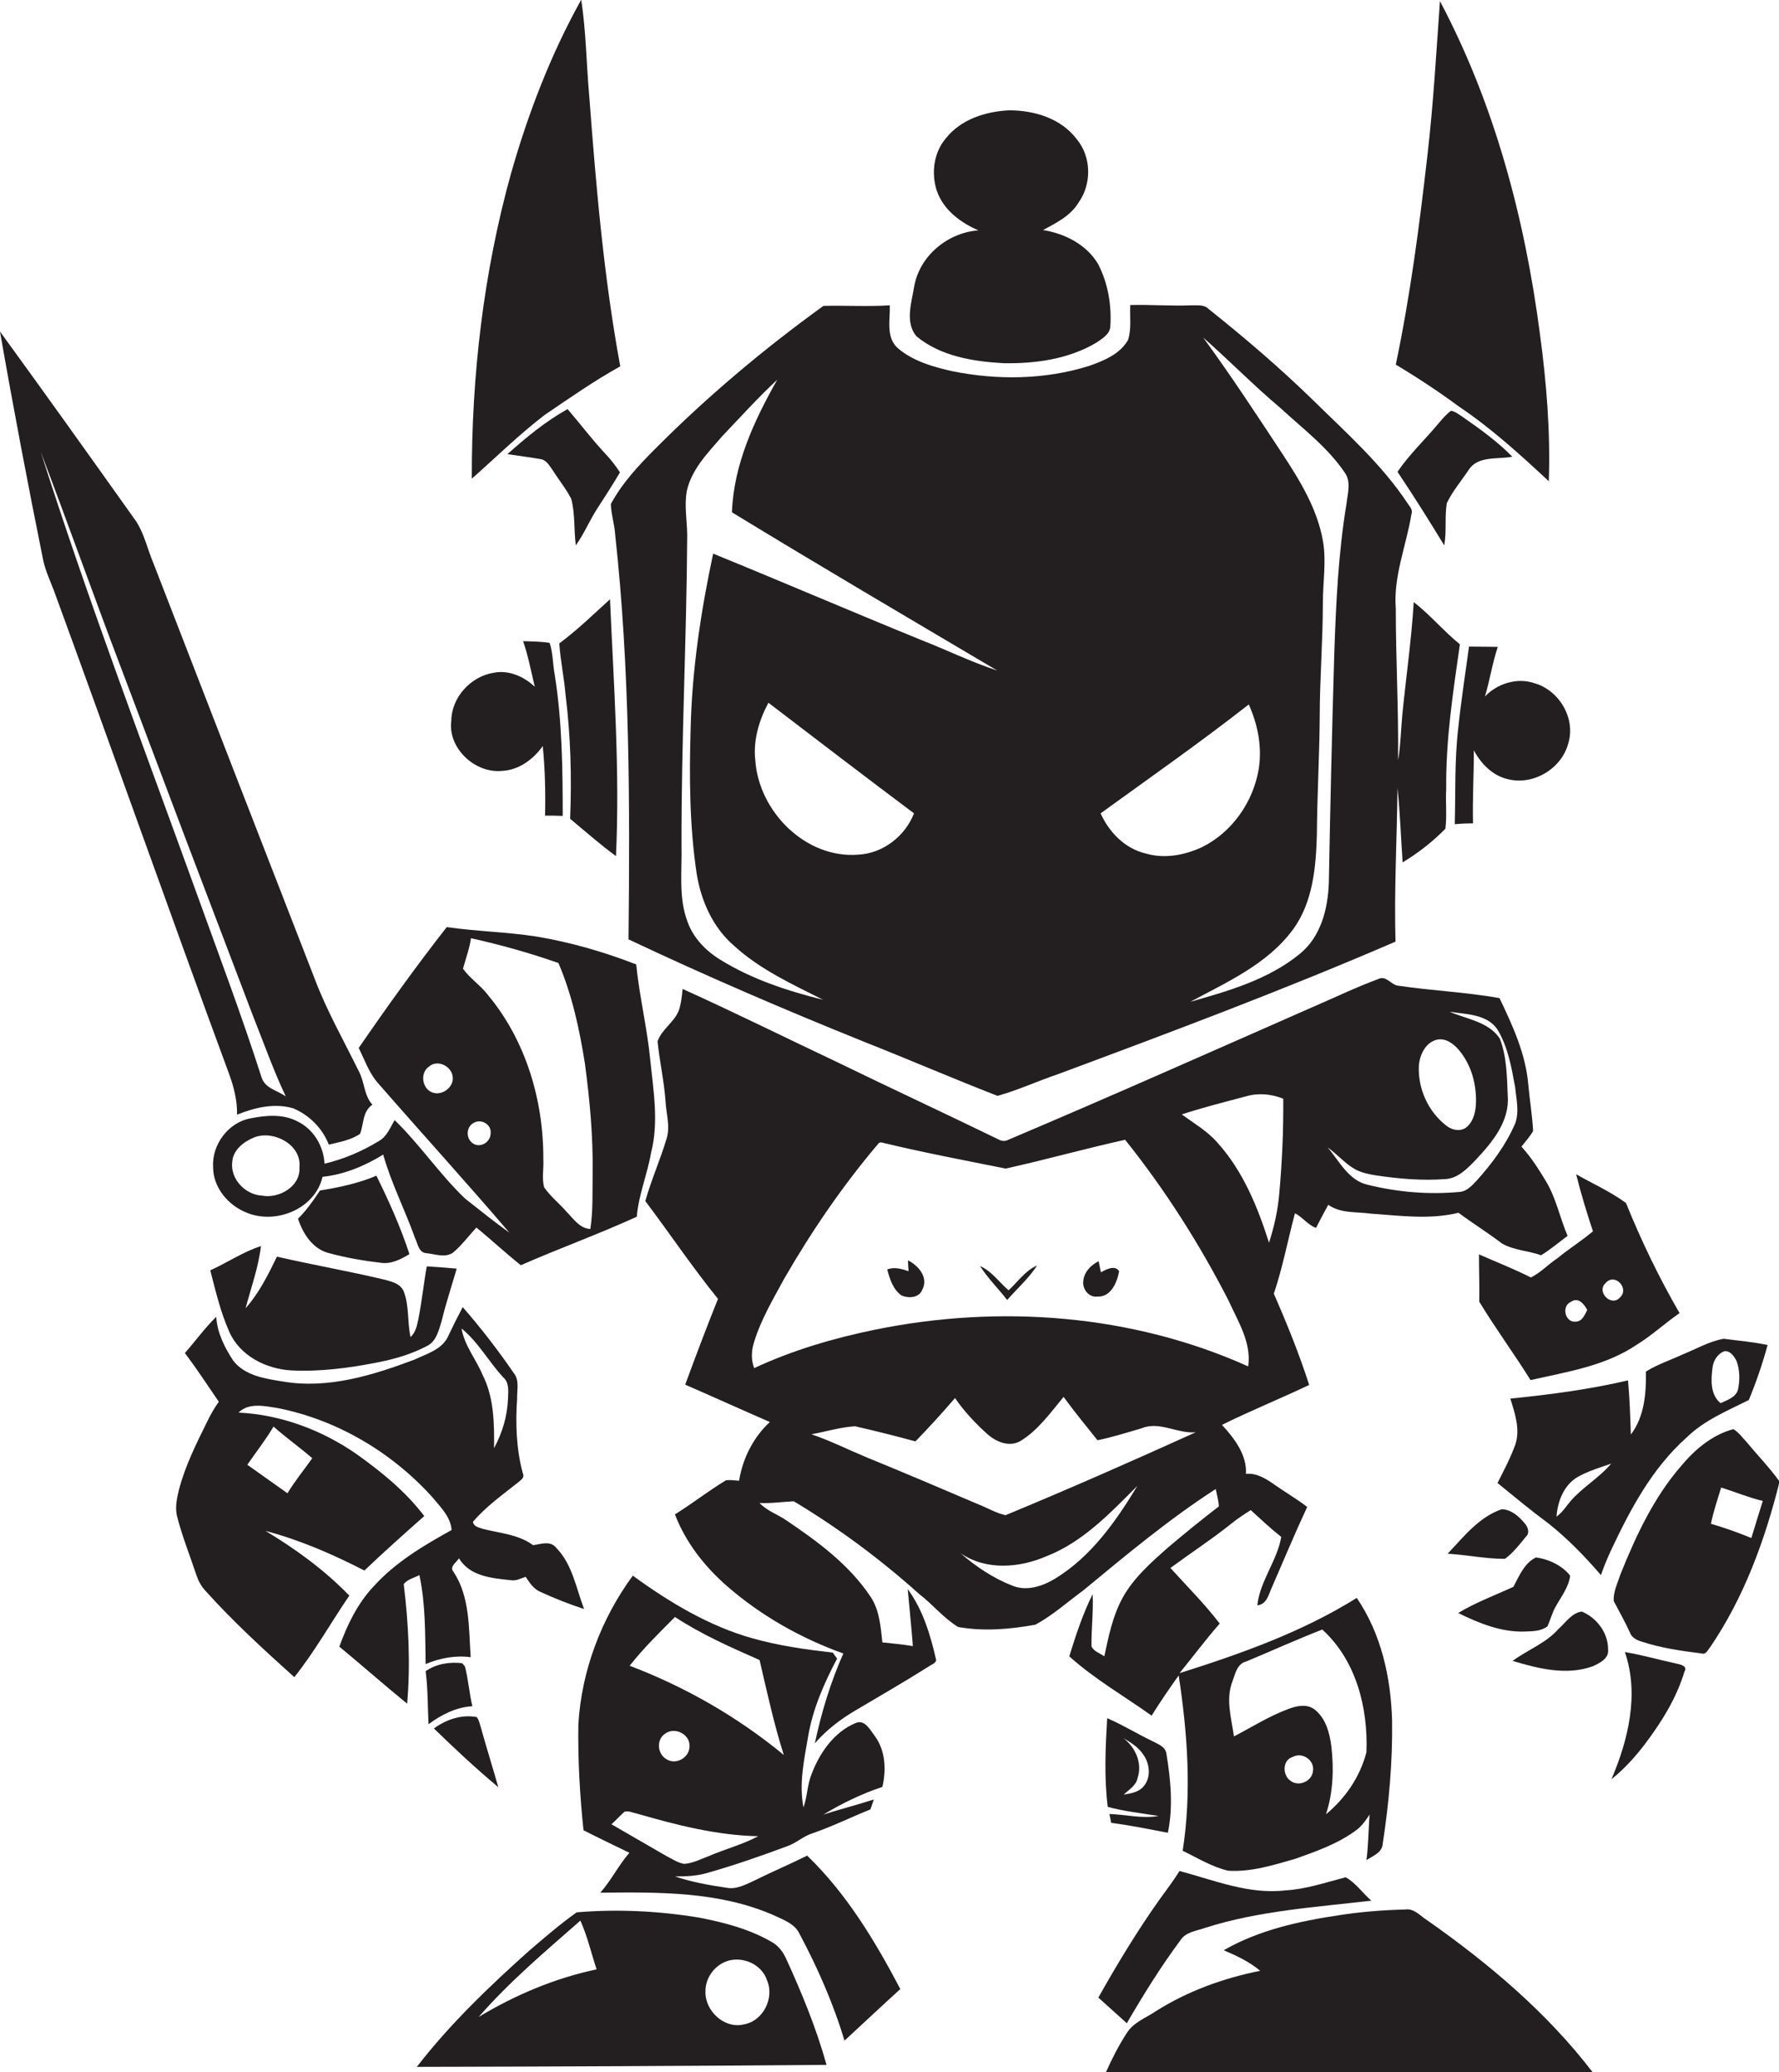
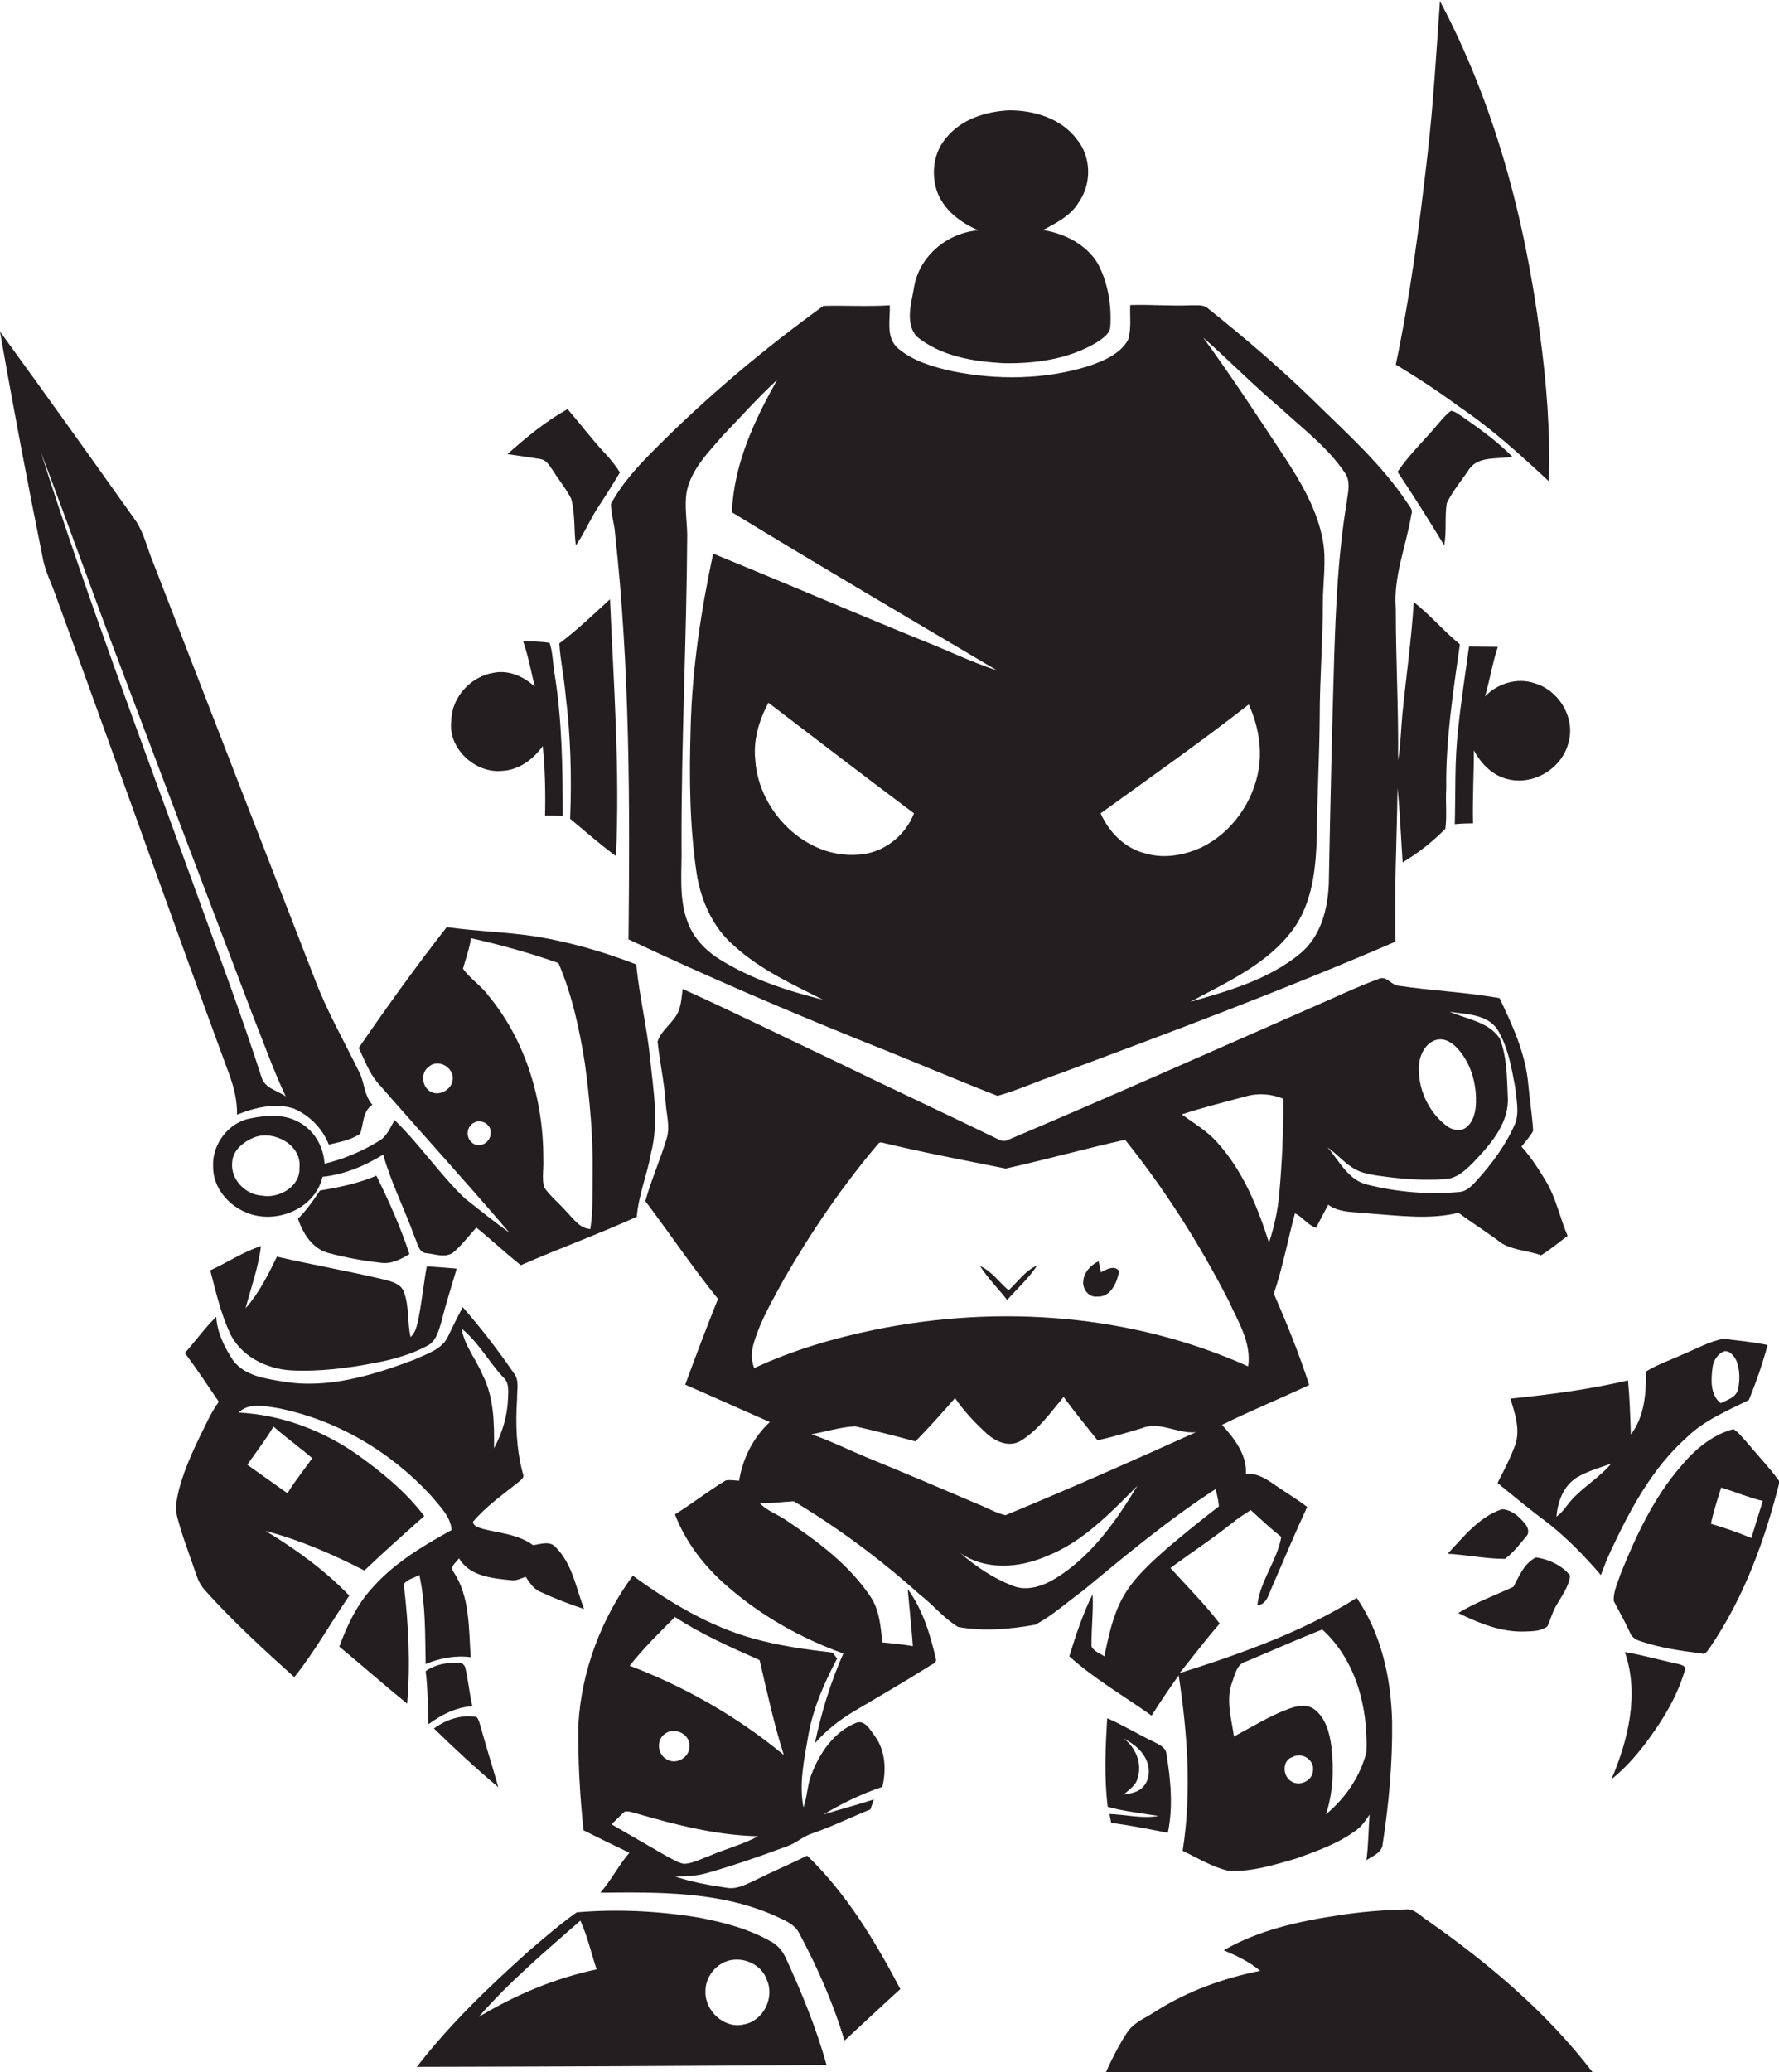
<svg xmlns="http://www.w3.org/2000/svg" version="1.1" id="Layer_1" x="0px" y="0px" viewBox="0 0 624.4 726.9" enable-background="new 0 0 624.4 726.9" xml:space="preserve">
  <g>
-     <path fill="#231F20" d="M217.7,128.5c-5.8-31.4-8.5-63.2-10.9-95c-1-11.2-1.1-22.5-2.8-33.6c-10.7,19.2-18.6,39.8-24.6,60.8   c-9.7,34.8-13.9,71.1-13.8,107.2c8.5-7.5,16.5-15.4,25.5-22.3C199.8,139.7,208.5,133.6,217.7,128.5z" />
    <path fill="#231F20" d="M543.6,168.8c0.6-17.3-0.8-34.5-3.1-51.6c-5.3-40.5-15.9-80.6-35.1-116.8c-1.3,18.1-2.3,36.1-4.4,54.1   c-2.8,24.6-6,49.1-11.1,73.4c7.7,4.6,15.1,9.5,22.3,14.8C523.5,150.3,533.6,159.5,543.6,168.8z" />
    <path fill="#231F20" d="M352.2,127.4c11.2,0.2,22.8-1.4,32.6-7.2c2-1.4,4.7-2.9,4.9-5.6c0.5-7.5-0.8-15.3-4.3-22   c-4-6.8-11.7-10.7-19.3-11.9c4.6-2.5,9.7-5,12.5-9.7c4.6-6.5,4.5-16-0.7-22.2c-5.5-7.3-14.9-10.1-23.7-10.1   c-8.2,0.4-16.9,3.1-22.2,9.8c-4.3,5-5.2,12.3-3.2,18.4c2.3,6.7,8.3,11.2,14.6,13.9c-10.7,0.8-20.5,8.8-22.5,19.5   c-0.9,5.7-3.4,12.8,0.8,17.7C330.2,125,341.6,126.8,352.2,127.4z" />
    <path fill="#231F20" d="M215.9,187.4c5.2,47.2,5.2,94.8,4.7,142.1c27.1,12.8,54.8,24.7,82.6,35.9c15.7,6.2,31.2,12.9,46.9,19   c7.2-2,14.1-5.2,21.2-7.6c39.8-14.8,79.6-29.7,118.5-46.5c-0.5-18,0.5-35.9,0.7-53.9c0.9,8.7,1.2,17.4,1.8,26.1   c5.5-3.3,10.6-7.3,15-11.8c0.6-4.7,0-9.4,0.3-14.1c-0.2-17,2.4-33.8,4.8-50.6c-5.7-4.6-10.4-10.3-16.2-14.8   c-0.8,13.2-2.7,26.3-4,39.4c-0.5,5.4-0.6,10.8-1.5,16.1c0.2-17.7-0.8-35.4-0.8-53.2c-0.9-11.4,3.7-22.1,5.5-33.2   c0.6-1.5-0.7-2.7-1.4-3.8c-9-13.6-21.4-24.6-33-36c-11.7-11.4-24.1-22-36.9-32.2c-1.6-1.6-4.1-1.1-6.1-1.2   c-7.1,0.3-14.2-0.3-21.3-0.1c-0.2,4.1,0.5,8.4-0.8,12.3c-2.9,5-8.6,7.3-13.8,9.1c-15.4,4.8-32.1,5-47.9,1.8c-6.7-1.5-13.7-3.5-19-8   c-4.4-3.8-2.7-10.1-2.9-15.1c-7.8,0.5-15.6,0-23.3,0.2c-20.9,15.1-40.8,31.8-59,50.1c-5.9,5.9-11.6,12-15.6,19.4   C214.5,180.5,215.7,183.9,215.9,187.4z M449.5,143.2c7.8,7.2,16.5,13.7,22.5,22.6c2.3,3.2,1,7.3,0.6,10.9   c-2.9,17.5-3.7,35.2-4.3,52.9c-0.8,26.7-1.4,53.3-1.9,80c-0.3,9.2-2.8,19-10.2,25c-11,9-25,13-38.4,16.8   c12.8-6.9,26.9-13.1,35.9-25.2c7.1-9.6,8.2-22,8.5-33.6c0.1-13.7,0.9-27.4,1-41c0-13.4,1.1-26.7,1.1-40.1c0-7.3,1.3-14.7,0-21.9   c-2-11.1-7.9-20.8-14-30.1c-9.1-13.8-18.2-27.7-28-41.1C431.5,126.5,440.1,135.3,449.5,143.2z M438.3,247.1   c3.2,7.1,4.7,14.9,3.5,22.6c-1.9,11.6-9.4,22.3-20,27.5c-6.1,2.8-13.1,4.1-19.6,2.2c-7.3-1.7-12.9-7.4-15.9-14.1   C403.7,272.7,421.3,260.4,438.3,247.1z M301.1,299.8c-18.4,1.4-34.8-15.2-36-33.1c-0.8-7,1.3-14,4.6-20.2c17,13,34,26,51.1,38.8   C317.7,293.3,309.9,299.4,301.1,299.8z M239.2,296.6c-0.1-36.4,1.8-72.7,2-109.1c-0.1-5-1-10-0.2-15c1.6-7.8,7.5-13.7,12.5-19.5   c6.4-6.7,12.5-13.5,19.3-19.8c-8.1,14.3-15.3,29.8-15.9,46.5c30.8,18.8,62,37.1,93.1,55.5c-9.2-3-17.9-7.3-26.9-10.8   c-24.3-9.9-48.5-20.3-72.8-30.2c-4.3,20.2-7.4,40.6-7.9,61.3c-0.5,17-0.4,34,2.1,50.8c1.5,9.6,5.7,19.1,13.2,25.5   c9.1,8.3,20.3,13.4,31.2,18.9c-12.5-3.1-25-7.2-36-14c-5.1-3.1-9.6-7.7-11.6-13.4C238.1,314.9,239.4,305.5,239.2,296.6z" />
    <path fill="#231F20" d="M83.2,391c6.2-2.5,13.2-4.2,19.8-2.2c5.6,2.4,10.2,7,12.4,12.7c3.8-0.9,7.8-1.6,11-3.8   c1.3-3.5,0.8-7.8,4.3-10.2c-3-3.3-2.7-8-4.8-11.8c-5.3-10.8-11.3-21.3-15.5-32.5c-18.9-48.5-37.7-97-56.5-145.5   c-2.1-4.9-3.2-10.3-6.1-14.8C32,160.7,16.1,138.4,0,116.3c4.7,26.9,9.8,53.7,15.2,80.4c0.8,3.6,2.4,7,3.7,10.4   c20.7,56.5,40.7,113.2,61.5,169.6C82.1,381.3,83.3,386.1,83.2,391z M14.3,158.5c9.6,25.2,18.6,50.6,28.2,75.8   c15.3,40.6,30.7,81.2,46.2,121.8c3.8,9.5,7.2,19.2,11.6,28.5c-2.9-2.1-7.3-2.8-8.5-6.7c-7.1-22.1-15.3-43.8-23.2-65.7   C50.1,261.1,30.8,210.3,14.3,158.5z" />
    <path fill="#231F20" d="M209.8,178.1c2.7-4.1,5.3-8.2,7.8-12.4c-1.5-2.3-3.2-4.5-5.1-6.5c-4.7-5-8.8-10.5-13.3-15.7   c-7.7,4.3-14.5,9.9-21.1,15.8c4,0.6,8,1.1,11.9,1.8c2.1,0.5,3.1,2.7,4.3,4.3c2,3.2,4.5,6.2,6.2,9.6c1.4,5.3,0.9,10.9,1.6,16.3   C205.1,187.1,207,182.4,209.8,178.1z" />
    <path fill="#231F20" d="M530.8,160.2c-5.2-5.3-11.3-9.7-17.5-14c-1.3-0.8-2.5-1.9-4-2.1c-1.7,1.2-3,2.8-4.3,4.3   c-4.8,5.8-10.3,10.9-14.5,17.1c5.7,8.5,11.1,17.1,16.4,25.8c0.9-4.9,0.1-9.9,0.9-14.8c2-4.2,5.1-7.8,7.7-11.7   C518.7,159.8,525.6,161.2,530.8,160.2z" />
    <path fill="#231F20" d="M216.2,300.3c1.4-30.1-0.8-60.1-2.1-90.1c-5.8,5.3-11.5,10.8-17.8,15.5c0.4,6,1.7,12,2.2,18   c1.8,14.4,2.2,29,1.6,43.5C205.4,291.6,210.6,296.2,216.2,300.3z" />
    <path fill="#231F20" d="M176.3,270.4c5.9-0.3,10.9-4.1,14.2-8.7c0.8,8.1,1,16.2,0.8,24.4c2.1,0,4.1,0,6.2,0.1   c0-16.5-0.2-33.2-2.8-49.5c-0.7-3.7-0.6-7.7-1.8-11.2c-3.1-0.5-6.2-0.5-9.3-0.6c1.8,5.2,2.8,10.6,4.1,16c-3.8-3.6-9.2-6-14.5-4.9   c-8,1.3-14.7,8.6-14.8,16.8C157.1,262.3,166.6,271.4,176.3,270.4z" />
    <path fill="#231F20" d="M521.2,244.3c1.7-5.7,2.6-11.7,4.5-17.4c-3.4,0-6.8-0.1-10.1-0.1c-1.3,9.6-2.8,19.1-3.8,28.8   c-1.3,11.1-0.9,22.3-1.2,33.5c2.1-0.2,4.3-0.3,6.4-0.3c-0.2-8.5,0.3-17.1,0.3-25.6c2.5,4.7,6.6,8.9,11.9,10.1   c8.9,2.3,18.8-3.6,21.2-12.4c2.8-8.9-3.2-18.9-12-21.3C532.4,237.6,525.5,239.8,521.2,244.3z" />
    <path fill="#231F20" d="M178.8,432.4c-5.3-3.8-10.4-7.9-15.6-12c-8.9-8.5-15.8-18.9-24.7-27.5c-1.6,2.7-2.7,5.8-5.6,7.4   c-5.9,3.6-12.3,6.3-19,7.9c-0.3-6.2-3.9-12.2-9.6-14.9c-5-2.6-11-2.1-16.4-1c-7.8,1.4-13.6,9.3-13.1,17.1c0,7.1,5.2,13.3,11.6,15.9   c10.3,4.4,24.2-1.2,26.8-12.5c7.6-0.8,14.8-3.8,21.3-7.8c2.8,10,7.6,19.3,11.1,29.1c1,2,1.3,5.4,4.2,5.5c3,0.3,6.4,1.7,9.2-0.2   c3.1-2.6,5.5-5.9,8.2-8.8c5.3,4.3,10.3,9,15.6,13.2c13.5-5.9,27.3-10.9,40.7-17c0.6-7.6,3.7-14.8,5-22.4c2.8-10.8,0.8-22-0.3-32.9   c-1.1-11.1-3.8-22.1-4.9-33.2c-11.3-4.4-23.1-7.8-35.1-9.8c-10.4-1.6-21-1.8-31.4-3.3c-10.8,13.8-21,28-30.9,42.4   c2,4,3.5,8.4,6.4,11.9C147.8,397.3,163.6,414.6,178.8,432.4z M105.1,409.6c0.4,6.6-7.2,10.9-13.1,9.8c-5.9-0.3-11.2-5.8-10.5-11.8   c0.3-4.3,4.1-7.2,7.9-8.7C96.2,396.4,106,401.6,105.1,409.6z M172.2,397.6c0,3.1-3.8,5.3-6.3,3.4c-2.5-1.7-2.3-5.9,0.5-7.2   C168.9,392.4,172.6,394.4,172.2,397.6z M165.3,329.1c10.4,2.3,20.7,5.2,30.7,8.7c4.8,11.2,7.4,23.3,9.3,35.3   c1.7,12.7,2.9,25.6,2.7,38.5c-0.1,6.5,0.2,13-0.8,19.5c-3.8-0.2-5.9-3.6-8.4-6.1c-2.5-2.9-5.6-5.3-7.8-8.5   c-0.9-3.2-0.1-6.6-0.3-9.9c0.1-20.5-6.1-41.5-19.3-57.4c-2.6-3.5-6.4-5.9-8.9-9.4C163.5,336.2,164.8,332.7,165.3,329.1z    M150.6,374.1c3-2.6,7.9-0.1,8.3,3.6c0.5,4-4.5,7.3-8,5.1C148,381,147.6,376.1,150.6,374.1z" />
    <path fill="#231F20" d="M383.5,559.2c-3.5,7-5.9,14.4-8.2,21.8c8.9,8,19.2,13.9,28.9,20.8c3-4.8,6.2-9.5,9.5-14.1   c3.1,20.3,4.6,41.1,1.4,61.5c5.2,2.5,10.3,5.7,16,7c8.1,0.5,15.9-2,23.6-4.2c7.3-2.6,14.7-5.2,21-9.8c2.2-1.5,3.6-3.6,5-5.7   c-0.4,5.3-0.4,10.7-1.1,16c2.2-1.5,5.5-2.6,5.7-5.7c2.2-14.3,3.5-28.7,3.3-43.2c-0.4-15.1-3.8-30.5-12.4-43.1   c-19.2,12-40.7,19.6-62.2,26.4c4.7-5.8,9.2-11.8,14.1-17.4c-5.3-6.9-11.5-13.1-17.3-19.5c7.2-5.3,14.7-10.2,21.7-15.8   c2.1-1.7,4.3-3.1,6.5-4.5c3.5,3.2,7,6.5,10.7,9.4c-1.4,8.3-7.5,15.5-8.4,24c3.4-0.3,4-4,5.2-6.5c4.1-9.4,8-18.8,12.3-28   c-3.6-2.8-7.6-5.1-11.3-7.7c-3-2.1-6.3-4.3-10.2-3.9c0.4-6.7-4.1-12.5-8.4-17.2c10.1-5,20.5-9.2,30.6-14   c-3.5-10.9-7.8-21.5-12.4-32c3.1-9.2,4.9-18.8,7.4-28.2c2.6,1.2,4.5,4.1,7.4,5.1c1.4-2.7,2.8-5.4,4.3-8.1c4.3,3.1,9.9,2.4,14.8,3.1   c10.2,0.7,20.8,2.2,30.9-0.3c5,3.7,10.3,7,15.3,10.8c4.2,2.4,9.2,2.5,13.7,4.1c3.3-2,6.2-4.5,9.3-6.8c-2.7-6.3-4-13.1-7.5-19   c-2.6-4.3-5.3-8.6-8.7-12.3c1.4-1.8,3-3.5,4.1-5.5c-0.3-5.5-1.2-10.8-1.7-16.3c-0.9-10.7-5.5-20.7-10.1-30.3   c-11.8-2.1-24-2.6-35.9-4.4c-2.3-0.5-4-3.6-6.6-2.3c-7.9,2.9-15.5,6.6-23.2,9.9c-35.5,15.6-71,31.4-106.7,46.5   c-1.1,0.6-2.3,0.5-3.4-0.1c-18.9-9.2-37.9-18-56.8-27.2c-18-8.5-35.9-17.4-54.1-25.6c-0.3,2.6-0.5,5.2-1.4,7.7   c-1.7,4.1-6,6.5-7.4,10.7c0.7,7,2.3,14,2.8,21c0.2,4.3,1.7,8.7,0.4,13c-2.2,7.4-5.4,14.5-7.5,22c8.6,11.4,16.5,23.2,25.5,34.3   c-4,10-7.8,20-11.5,30.1c9.9,4.3,19.8,8.8,29.7,13.1c-5.8,5.4-9.5,12.7-10.8,20.6c-1.6-0.1-3.2-0.4-4.7-0.1   c-6.1,3.7-11.7,8.1-17.8,11.9c3.7,9.7,10.3,18.2,18.1,25c12,10.5,26,18.4,41,23.8c-4.5,10.1-7.7,20.7-10,31.5   c4-4.6,8.9-8.4,14.2-11.5c8.6-5.1,17.3-10.1,25.7-15.4c0.9-0.7,2.3-1,2.7-2.2c-2-8.8-4.6-17.6-10-25c0.6,6.7,1.3,13.3,1.8,20   c-3.5-0.6-7.1-0.9-10.7-1.3c-0.6-5.5-1-11.4-4.2-16.1c-7.5-11.2-18.5-19.3-29.5-26.7c-3-2.1-6.8-3.3-9.4-6.1c4,0.2,8-0.4,12-0.6   c15.7,9.4,30.5,20.4,44.1,32.6c4.7,3.6,8.5,8.4,13.6,11.5c9,1.6,18.2,0.8,27.1-0.8c6.1-3.3,11.3-8,16.9-12.1   c15-12.4,30-24.9,46.4-35.5c0.4,2,1,4,1.1,6.1c-6,4.6-11.9,9.4-17.7,14.3c-6,5.3-12.2,10.7-16.1,17.8c-3.5,6.4-4.9,13.5-6.4,20.5   c-1.5-1.1-3.7-1.7-4.5-3.5C383,571.5,383.8,565.4,383.5,559.2z M460.8,621.4c-0.4,3.5-5,5.4-7.8,3.3c-2.9-1.9-3-7.3,0.7-8.4   C457.1,614.4,461.6,617.5,460.8,621.4z M432.6,589.7c1-2.7,1.6-6.1,4.8-6.9c8.9-3.7,17.7-7.7,26.7-11.2   c11.9,10.8,16.1,27.5,15.5,43c-2.2,8.6-7.4,16.2-14.2,21.8c2.5-7.6,2.8-15.8,1.9-23.7c-0.6-4.8-2-10.2-6.1-13.2   c-2.7-1.9-6.2-1.1-9.1,0c-6.7,2.5-12.7,6.3-19,9.6C432.2,602.7,430.1,596,432.6,589.7z M498,373.8c0.3-3.8,2.3-8.1,6.3-9.1   c3.2-0.7,6,1.5,7.9,3.8c4.4,5.3,6.2,12.4,5.8,19.2c-0.2,3-1.2,6.3-3.7,8c-2.1,1.3-4.8,0.6-6.6-0.8C501.3,390,497.6,381.9,498,373.8   z M475.7,410.2c2.3,1.2,4.8,1.7,7.3,2.1c8,1.2,16.1,1.9,24.2,1.3c4.6-0.2,8-3.9,11-7c5.6-6,11.6-13.2,11-22   c-0.3-6.8-0.3-13.9-2.8-20.3c-3.9-5.9-11.6-6.8-17.6-9.4c5.8,0.9,13,0.8,16.7,6.1c3.8,6.2,5,13.4,6.3,20.4c0.4,4.2,1.5,8.6,0,12.7   c-3.2,7.4-8,13.9-13.4,19.9c-1.7,1.8-3.5,3.9-6.1,4.1c-10.8,1-21.7,0.1-32.2-2.5c-6.8-1.5-10-8.3-14.1-13.1   C469.4,404.9,472.1,408.2,475.7,410.2z M437.2,384.6c4.4-1.3,9-0.9,13.2,0.8c0.1,11.1-0.4,22.2-1.4,33.3   c-0.5,5.9-1.8,11.7-3.6,17.2c-4-12.6-9.2-25.3-18.2-35.2c-3.5-4-8.2-6.7-12.4-9.8C422.1,388.5,429.7,386.6,437.2,384.6z    M370.4,553.7c-4.4,2.7-10.1,4.6-15.1,2.5c-6.7-2.6-12.8-6.7-18.2-11.4c9,6.2,20.8,5.2,30.4,1c12.7-5,22.3-15.2,31.7-24.6   C391.7,533.6,383,546,370.4,553.7z M352.9,531.5c-3.4-0.8-6.4-2.6-9.7-3.9c-12.9-5.5-25.8-11-38.8-16.3c-6.5-2.7-12.9-5.9-19.6-8.2   c5.1-0.9,10.1-2.5,15.3-2.8c7.1,1.6,14.2,3.4,21.2,5.3c4.8-4.9,9.4-10,13.9-15.2c3.2,4.7,7.2,8.9,11.4,12.7   c3.1,2.7,7.6,4.6,11.5,2.4c6.3-3.8,10.6-10,15.2-15.5c3.8,5.2,7.9,10.2,11.9,15.2c5.3-1.1,10.4-2.7,15.5-4.2c6.3-2.6,12.6,2,19,1.4   C397.6,512.4,375.4,522.2,352.9,531.5z M307.2,466.4c-14.6,3-29,7.2-42.5,13.5c-1.1-2.9-1-6-0.1-8.9c2.4-8,6.7-15.2,10.6-22.4   c9.7-16.8,20.7-32.9,33.3-47.7l0.7-0.2c14.5,3.5,29.2,6.3,43.8,9.2c14-3.1,27.9-7,41.9-10.1c14,17.5,26.1,36.5,36.3,56.4   c3.3,7.3,8.1,14.7,6.9,23.1C397.4,461,350.9,457.5,307.2,466.4z" />
    <path fill="#231F20" d="M133.3,442.9c3.8,0.7,7.3-1.1,10.4-3c-3.1-9.5-7.2-18.6-11.6-27.5c-6.3,2.7-13.1,4.1-19.8,5.2   c-2.3,3.5-4.7,6.9-7.7,9.9c1.7,5.2,5.1,10.5,10.6,12C121.1,441.1,127.2,442.2,133.3,442.9z" />
-     <path fill="#231F20" d="M546.7,441.3c-3.2,2.1-5.9,5.1-9.4,6.8c-5.9-3-12.1-5.4-18.2-8.1c0,5.6,0.2,11.1,0.1,16.6   c5.7,9.4,12.2,18.2,18,27.5c12.7-2.9,26.1-4.9,37.1-12.3c5.4-3.3,10-7.6,15.2-11.2c-7.2-12.4-13.4-25.3-18.8-38.6   c-5.4-4-11.7-6.8-17.5-10.1c1.7,6.8,3.7,13.4,5.9,20C555.1,435.3,550.7,438,546.7,441.3z M553.1,463.6c-3.7,0.5-5.2-5.4-1.8-6.9   c2.6-1.9,4.7,0.7,5.8,2.8C556.2,461.2,555.4,463.5,553.1,463.6z M563.6,450c3.2-3.6,8.3,1.9,5.1,5   C565.6,458.7,560.1,453.1,563.6,450z" />
    <path fill="#231F20" d="M73.8,445.6c1.9,7.3,3.6,14.7,6.7,21.6c3.7,8.4,12.9,13,21.7,13.5c10,0.5,20-0.8,29.8-2.7   c6.3-1.2,12.6-3,18.3-6.1c3-1.8,3.7-5.4,4.7-8.5c1.5-6.2,3.5-12.2,5.3-18.4c-3.5-0.3-7-0.6-10.5-0.8c-1.1,6-1.7,12.1-2.9,18.2   c-0.5,2.3-0.9,4.9-2.8,6.6c-1.2-5.3-0.4-10.9-2.4-16c-1.1-2.7-4.1-3.4-6.6-4.1c-12.6-3-25.3-5.2-37.9-8.1   c-3.1,6.4-6.3,12.8-11,18.1c1.9-7.2,4.5-14.3,5.4-21.8C85.3,439.1,79.8,442.9,73.8,445.6z" />
-     <path fill="#231F20" d="M318.7,442.1c0,0.9,0.1,2.8,0.2,3.8c-2.4-0.8-5-1.6-7.5-0.6c0.9,3.3,2,7,5,9.1c2.5,1.1,6.2,0.9,7.3-2   C326,448.1,322.3,443.9,318.7,442.1z" />
    <path fill="#231F20" d="M386.4,446.3c-0.3-1.3-0.5-2.6-0.8-3.9c-2.8,1.4-5.2,3.9-5.4,7.1c-0.3,2.7,2,5.7,4.9,5.3   c4.8,0.3,7-5,7.7-8.9C391.3,443.6,388.2,445.3,386.4,446.3z" />
    <path fill="#231F20" d="M354,452.6c-3.3-2.8-5.9-6.7-10-8.5c2.7,4.3,6.4,7.9,9.5,11.9c3.5-4,7.6-7.6,10.5-12.1   C359.8,445.7,357.2,449.7,354,452.6z" />
    <path fill="#231F20" d="M147.2,552.5c2.2,10.2,2,20.8,2.2,31.2c5-2.1,10.4-3.1,15.8-2.4c-0.7-10.1-0.2-21.1-6-29.9   c-1.6-1.9,1-3.3,1.9-4.8c3.8,6.4,11.7,7,18.3,7.7c1.8,0.3,3.5-0.7,5.1-1.2c1.4,2.1,2.8,4.3,5.2,5.3c5,2.3,10.1,4.3,15.3,6   c-2.8-7.3-4.1-15.8-9.9-21.6c-2.1-2.5-5.4-1.1-8-0.8c-5.2-3.8-11.7-4.2-17.6-5.7c-1.4-0.5-3.3-0.8-3.5-2.5   c4.5-5.3,10.3-9.4,15.7-13.7c0.9-0.8,2.6-1.7,1.8-3.3c-2.3-8.5-2.6-17.4-2-26.2c-0.1-3,0.9-6.5-1.2-9c-5.5-8-11.5-15.8-17.9-23.1   c-1.8,3.4-3.5,6.8-5.1,10.2c-2.1,4.7-7.6,6.2-11.8,8.2c-14.6,5.5-30.4,10.4-46.2,7.7c-6.2-1-13.4-2-17.5-7.4   c-3-4.6-5.6-9.8-5.9-15.3c-4,3.9-7.3,8.5-11,12.7c4.2,5.6,8,11.4,11.9,17.1c-1.5,2.1-2.8,4.3-3.9,6.6c-3.9,7.9-7.9,15.8-10.1,24.3   c-0.7,2.9-1.4,6-0.7,9.1c1.8,7.1,4.5,13.8,6.8,20.7c0.7,2.1,1.7,4,3.2,5.6c9.7,10.8,20.4,20.6,31.2,30.3c7.2-9,12.8-19.1,19.3-28.6   c-8.7-9-18.8-16.3-29.4-22.7c12.1,3.2,23.6,8.2,34.7,13.9c6.8-6.5,13.9-12.8,21-19.1c-6.5-8.6-15-15.5-23.7-21.7   c-12.2-8.5-26.7-13.9-41.5-14.6c3.7-3.6,9.1-2.3,13.7-1.6c20.8,4.1,39.9,15.4,54.1,31c2.9,3.5,6.7,7.1,7,11.8   c-9.8,5.4-19.7,11.3-27.3,19.7c-5.7,6-9.3,13.5-12.1,21.2c8,6.6,15.8,13.5,23.8,20c1.2-13.9,0.5-28-1.2-41.9   C142.9,554,145.3,553.5,147.2,552.5z M176.6,483.1c2.2,1.9,1.8,4.9,1.7,7.5c-0.2,6.1-2,12-4.9,17.4c0.1-8.7,0-17.8-4-25.7   c-2.3-5.5-6.4-10.3-7.4-16.3C167.9,470.8,171.5,477.6,176.6,483.1z M96,500.4c4.4,3.9,9.2,7.3,13.6,11.1c-2.9,4.1-6.1,8-8.7,12.3   c-4.7-3.3-9.4-6.7-14.1-10C89.9,509.3,93.3,505,96,500.4z" />
    <path fill="#231F20" d="M591.9,504.3c6.2-6.1,14.3-9.4,21.9-13.2c2.6-6.3,4.8-12.7,6.6-19.3c-5.1-1.1-10.2-1.5-15.4-2.2   c-5.1,0.9-9.7,3.6-14.4,5.5c-4.3,2-8.9,3.5-12.9,6c0.1,7.6-0.5,15.8-5.3,22.1c-0.2-6.3-0.4-12.7-1-19c-13.6,3.2-27.5,5-41.3,6.4   c1.6,5.1,3.5,10.6,1.8,16c-1.7,4.7-4,9.1-6.3,13.6c5.9,4.8,11.8,9.7,17.9,14.2c6.8,5.4,12.8,11.6,18.4,18.1c1-2.9,2.2-5.8,3.5-8.6   C572.2,529.4,579.9,515,591.9,504.3z M601.1,479.5c0.3-2.3,1.8-4.6,4-5.5c2.1-0.4,3.6,1.8,4.4,3.4c1.2,3.2,1.2,6.8,0.5,10.1   c-0.8,2.7-3.8,3.6-6.1,4.7C600.2,489.2,600.5,483.9,601.1,479.5z M551.2,526.6c-1.6,1.9-2.9,4-4.9,5.4c0.4-5.3,2.5-11,7.4-13.9   c3.7-2.1,7.8-3.3,11.8-4.7C561.3,518.4,555.4,521.7,551.2,526.6z" />
    <path fill="#231F20" d="M613,505.8c-1.5-1.6-2.8-3.4-4.6-4.5c-7.5,2-13.6,7.2-18.5,13.1c-9.5,11-15.7,24.3-21.1,37.7   c-1,3.1-2.6,6.2-2.4,9.5c1.9,3.7,4,7.3,5.7,11.1c0.6,1.7,2.3,2.6,4,3.1c6.9,2.3,14.1,3.3,21.2,4.2c1.5,0.5,2.2-1.4,3-2.3   c11.9-17.5,19.2-37.6,24.3-58C621,514.7,616.8,510.4,613,505.8z M600.5,534.5c0.9-4.3,2.3-8.5,3.6-12.7c4.9,1.5,9.6,3.5,14.6,4.7   c-1.3,4.3-2.7,8.6-4,13C610.1,537.6,605.3,535.9,600.5,534.5z" />
    <path fill="#231F20" d="M527.1,529.4c-8,2.7-13.4,9.7-19,15.6c6.7,0.4,13.3,1.8,20.1,1.8c2.9-2.1,5.1-5,7.4-7.8   c1.4-1.3,0.7-3.3-0.4-4.6C533.2,532,530.5,529.5,527.1,529.4z" />
    <path fill="#231F20" d="M511.8,565.8c7.3,3.6,15.2,6.8,23.4,6.5c2.7-0.1,5.7-0.1,7.9-1.8c1.1-2.3,1.7-4.9,3-7.1   c1.9-3.4,4.5-6.7,5-10.7c-2.8-3.6-7.6-5.8-12-6.4c-4.1,2-5.9,6.5-7.9,10.3C524.7,559.6,517.9,562.1,511.8,565.8z" />
    <path fill="#231F20" d="M283.3,650.9c-6,3-12.2,5.6-18.2,8.6c-3.1,1.4-6.4,3.3-9.9,2.7c-6.2-0.9-12.4-2-18.3-4   c3.6,0,7.3-0.1,10.9-1.1c9.6-2.7,19.1-6,28.5-9.5c3.2-1.1,5.6-3.5,8.8-4.5c7-2.4,13.6-5.7,20.4-8.4c0.4-1.2,0.8-2.4,1.2-3.5   c-5.8,1.9-11.8,3.4-17.7,5.3c6.5-3.9,13.4-7.3,20.7-9.7c1.4-6,1.1-12.8-2.7-17.9c-1.6-2.1-3.5-5.9-6.7-4.5   c-7.5,3.1-12.6,10.4-15.4,17.8c-1.6,3.8-1.5,7.9-2.9,11.8c-1.6-8.3,0.2-16.6,1.6-24.7c1.6-9.7,5.6-18.8,10.2-27.5   c-0.5-0.7-1-1.4-1.5-2.1c-9.4-1.1-18.9-2.4-28.1-5c-15.4-4.3-29.3-12.7-42.1-22c-11.1,15.1-18,33.4-19.1,52.1   c-0.2,12.4,0.5,24.9,1.8,37.2c5.3,2.7,10.7,5.3,16.1,7.9c-3.8,4.4-6.4,9.7-10.2,14c20.3-0.2,41.5-0.5,60.6,7.8   c3.4,1.6,7.6,3,9.3,6.6c6.4,12,11.9,24.5,15.8,37.5c6.5-6,13-12.1,19.6-18.1C307.1,680.8,297.1,664.2,283.3,650.9z M236.9,567.2   c9.3,6.1,19.5,10.6,29.7,15.1c2.6,11.1,5,22.3,8.5,33.3c-16.1-13.3-34.6-23.9-54.1-31.3C225.8,578.2,231.4,572.7,236.9,567.2z    M242,612.6c0,4-4.9,6.7-8.2,4.4c-3.1-1.8-3.5-6.9-0.3-8.9C236.9,605.6,242.3,608.4,242,612.6z M214.6,639.9c1.6-1.4,3-3,4.6-4.4   c1.5-0.4,3,0.4,4.5,0.7c13.8,4,28,7.6,42.4,7.9c-5.4,2.9-11.3,4.4-16.9,6.8c-3,1.1-5.9,2.7-9.1,2.9c-2.3-0.4-4.3-1.8-6.3-2.8   C227.4,647.3,221,643.6,214.6,639.9z" />
-     <path fill="#231F20" d="M555.2,565.3c-3.5,0.4-5.7,3.9-8.2,6.1c-4.4,5-10.8,7.3-16.1,11.2c9,2.7,18.9,5.2,28.1,1.9   c2.4-1.1,5.8-2.7,5.4-5.9C564.5,572.9,560.5,567.5,555.2,565.3z" />
    <path fill="#231F20" d="M588.2,583.5c-6-1.3-11.9-3-17.9-4c5.1,14.7,1.2,30.8-4.7,44.6c4.5-3.6,8.3-7.8,11.8-12.4   c5.8-7.7,11-16,13.8-25.3C592.5,584.3,589.6,583.8,588.2,583.5z" />
    <path fill="#231F20" d="M163.2,584.6c-0.2-0.3-0.7-0.9-1-1.2c-4.4-0.5-9.1,0.2-12.8,2.8c0.8,6.2,0.7,12.4,1,18.6   c4.5-3.3,9.7-6,15.4-6.3C164.7,594,164.4,589.2,163.2,584.6z" />
    <path fill="#231F20" d="M168.7,605.7c-0.4-1.2-0.6-2.5-1.4-3.4c-5.3-1-10.8,0.9-15,4c7.3,7.1,14.8,14.1,22.6,20.6   C172.9,619.9,170.7,612.9,168.7,605.7z" />
    <path fill="#231F20" d="M389.4,636.3c0.1,0.8,0.5,2.3,0.6,3.1c6.7,0.9,13.3,2.2,19.9,3.5c1.9-9.1,1-18.6-0.5-27.7   c-0.3-2.4-2.7-3.3-4.6-4.3c-5.5-2.6-10.6-5.8-16.2-8.2c-0.6,10.4-1.1,20.8,0.2,31.1c5.8,1.6,11.8,2.2,17.8,3.2   C400.8,638,395.1,636.5,389.4,636.3z M401.3,626.7c-1.7,2-4.5,2.4-6.9,2.8c1.9-1.8,4.4-3.2,4.9-5.9c1.7-5.2-0.8-10.7-5-13.9   c2.6,1.5,5.3,3.2,7,5.8C403.6,618.7,404.1,623.6,401.3,626.7z" />
-     <path fill="#231F20" d="M414.3,680.6c1.9-3,5.8-3.3,8.8-4.4c18.9-6,38.7-7.2,58.2-9.5c-3.1-2.7-5.5-6.3-9-8.2   c-7,1.8-13.9,4.2-21.2,4.6c-12.8,1.5-25-3.6-37.1-6.8c-2.2,3.5-4.7,6.8-7.1,10.1c-7.8,11-14.8,22.6-21.4,34.3c3.4,3,6.6,6,10,9   C401.3,699.7,407.4,689.9,414.3,680.6z" />
    <path fill="#231F20" d="M501.1,673.7c-2.5-1.5-4.7-4.4-7.9-3.9c-7.8,0.2-15.5,0.8-23.2,2c-14,2.1-28.2,5.2-40.5,12.3   c4.5,1.9,9,4,12.8,7.2c-12.9,2.6-25.4,7.1-36.5,14.1c-3.5,2.4-7.9,3.9-10.3,7.7c-2.8,4.3-5.2,9-7.3,13.7   c56.9,0.1,113.9,0.1,170.8,0.1C543,706,522.6,688.8,501.1,673.7z" />
    <path fill="#231F20" d="M270.7,681.1c-7.8-4.5-16.7-6.8-25.6-8.5c-14.1-2.3-28.5-3-42.7-1.8c-5.8,4.1-11.2,8.8-16.6,13.4   c-14.1,12.6-27.9,25.8-39.5,40.8c47.9-0.1,95.9-0.3,143.8-0.7c-3.6-12.9-8.7-25.3-14.3-37.5C274.7,684.5,273.1,682.4,270.7,681.1z    M168,707.5c10.8-12.4,23.4-23,35.7-33.8c2.5,5.5,3.8,11.4,5.7,17.1C194.7,693.9,180.8,699.8,168,707.5z M261.1,710.1   c-6.8,1.7-13.7-4.7-13.5-11.5c-0.1-4.8,3.3-9.4,7.9-10.8c5.4-1.6,11.9,1.3,13.7,6.8C271.9,700.8,267.9,708.9,261.1,710.1z" />
  </g>
</svg>